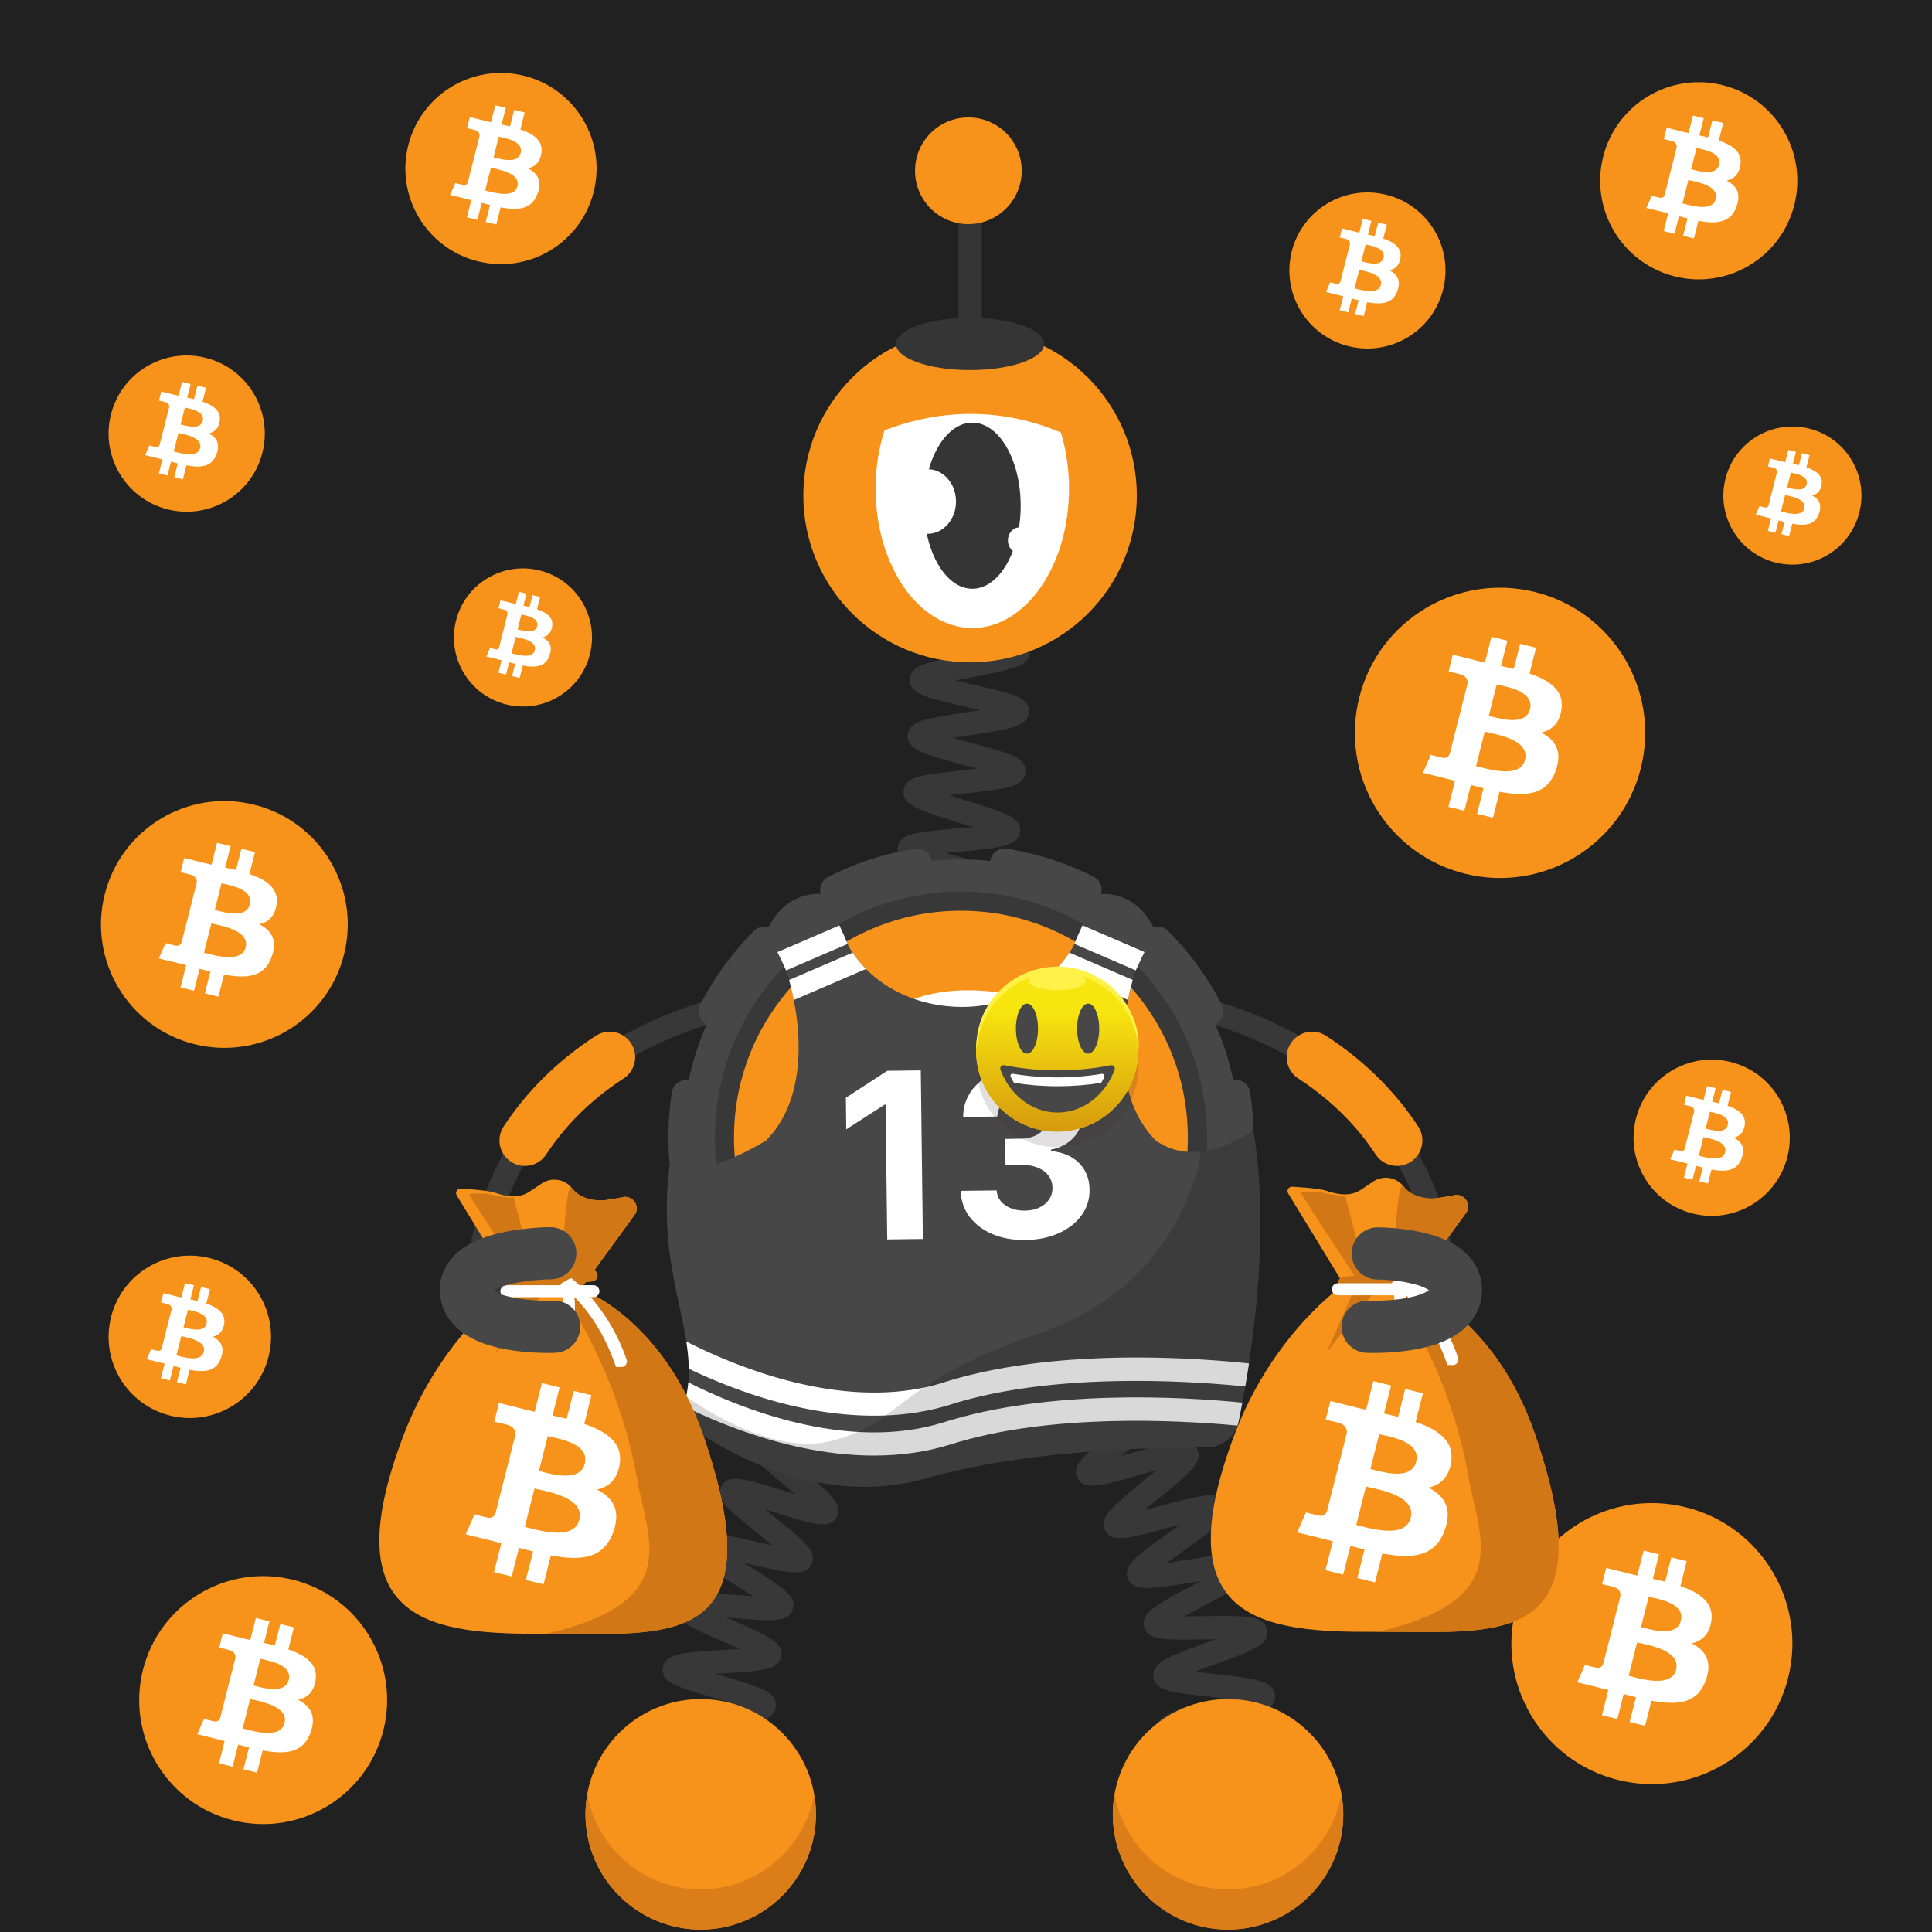
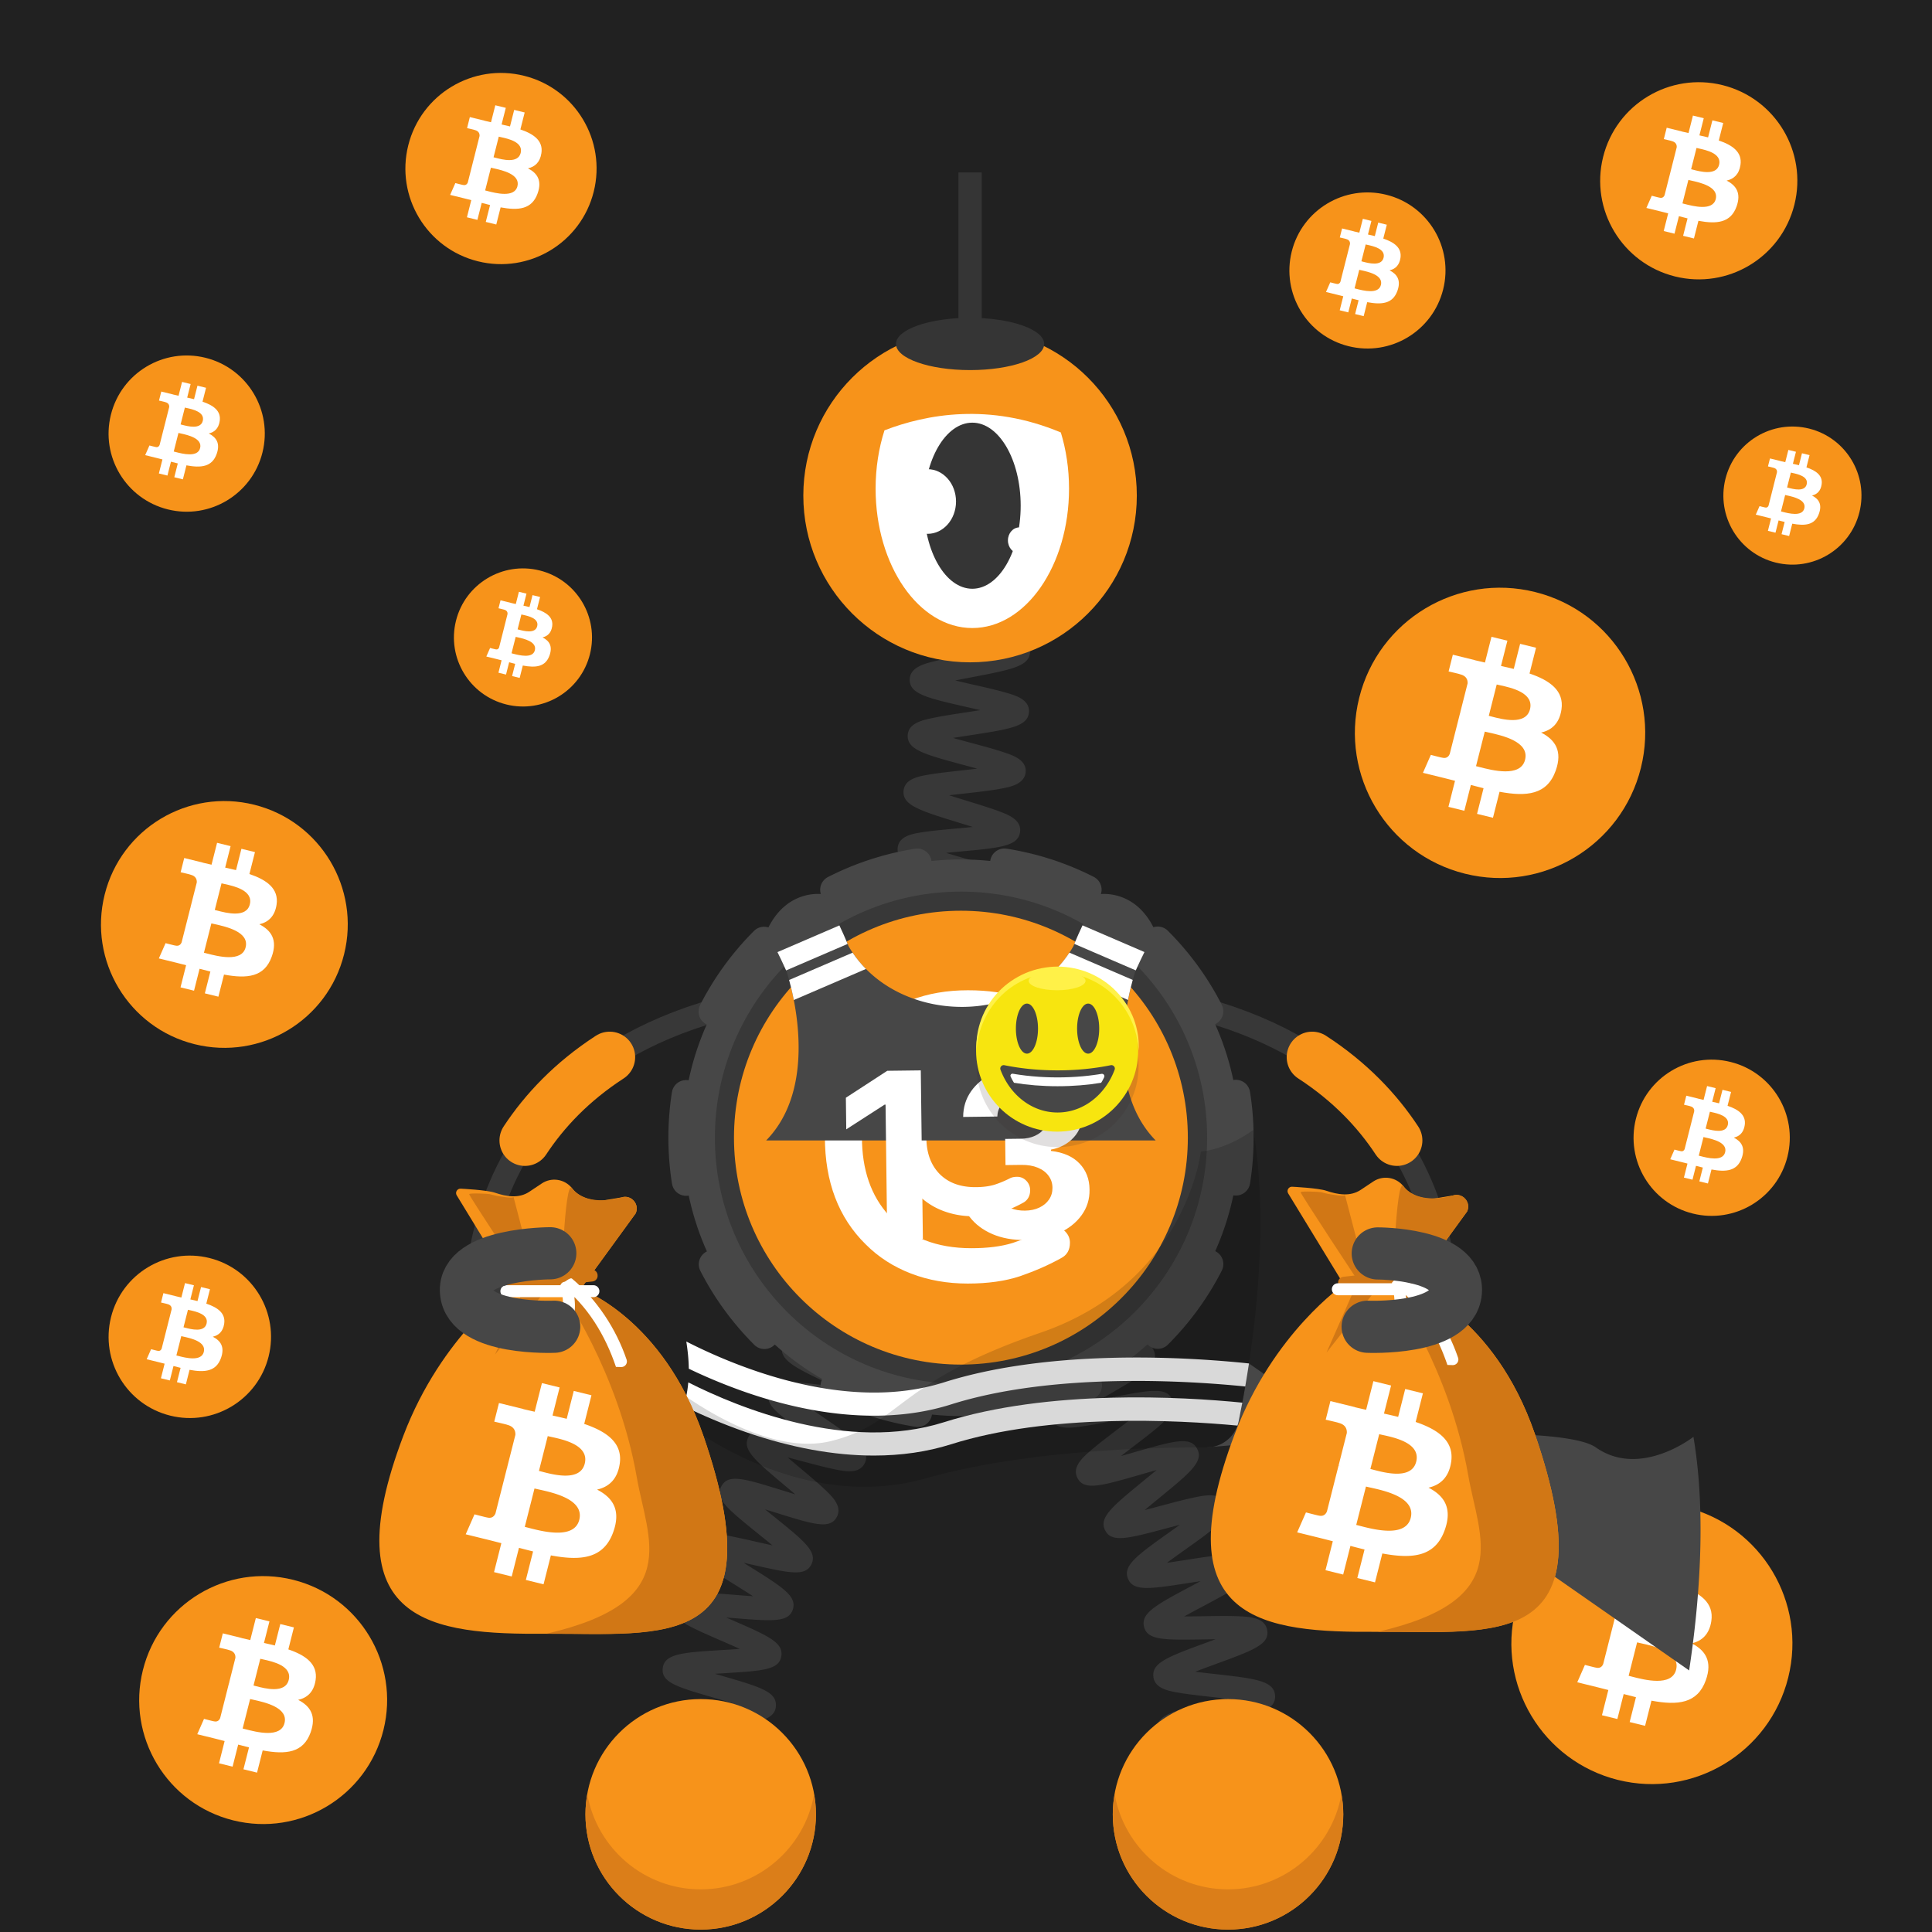
<svg xmlns="http://www.w3.org/2000/svg" width="1000" height="1000" fill="none">
  <path fill="#fff" d="M0 0h1000v1000H0z" />
  <path fill="#212121" d="M1000 0H0v1000h1000V0Z" />
  <path fill="#F7931A" d="M307.312 99.2c-6.61 26.51-33.47 42.65-59.98 36.04-26.51-6.61-42.64-33.46-36.03-59.97 6.61-26.52 33.46-42.65 59.97-36.04 26.51 6.6 42.65 33.45 36.04 59.97Z" />
  <path fill="#fff" fill-rule="evenodd" d="M280.232 79.29c.99-6.48-4.03-9.97-10.88-12.29l2.22-8.78-5.43-1.33-2.17 8.55c-1.43-.35-2.89-.68-4.35-1.01l2.18-8.61-5.43-1.33-2.23 8.78c-1.18-.27-2.34-.53-3.47-.8l.01-.03-7.49-1.84-1.44 5.71s4.03.91 3.94.97c2.2.54 2.6 1.97 2.53 3.11l-2.53 10.01c.15.04.35.09.56.18l-.18-.05-.39-.09-3.55 14.02c-.27.66-.95 1.64-2.49 1.27.05.08-3.95-.97-3.95-.97l-2.7 6.12 7.07 1.73c.79.19 1.57.39 2.34.59l1.53.39-2.25 8.88 5.42 1.33 2.23-8.79c1.48.4 2.92.76 4.33 1.11l-2.22 8.75 5.43 1.33 2.25-8.87c9.26 1.73 16.22 1.03 19.15-7.22 2.36-6.64-.12-10.47-4.99-12.97 3.56-.8 6.24-3.1 6.95-7.85Zm-12.41 17.13c-1.54 6.09-11.22 3.57-15.65 2.42-.4-.1-.75-.2-1.06-.27l2.98-11.77c.37.09.82.19 1.33.3 4.59 1.02 13.98 3.09 12.4 9.32Zm-11.47-14.78c3.69.97 11.75 3.09 13.15-2.45 1.43-5.66-6.4-7.37-10.22-8.2-.43-.09-.81-.18-1.12-.25l-2.7 10.67c.25.07.55.15.89.23Z" clip-rule="evenodd" />
  <path fill="#F7931A" d="M849.314 397.51c-10.04 40.25-50.81 64.75-91.08 54.71-40.25-10.04-64.75-50.81-54.71-91.06 10.03-40.26 50.81-64.76 91.06-54.72 40.27 10.03 64.77 50.81 54.73 91.07Z" />
  <path fill="#fff" fill-rule="evenodd" d="M808.206 367.28c1.5-9.84-6.12-15.14-16.53-18.67l3.38-13.34-8.24-2.02-3.29 12.98c-2.17-.53-4.39-1.03-6.61-1.53l3.31-13.07-8.24-2.02-3.38 13.33c-1.79-.4-3.56-.8-5.26-1.22l.01-.04-11.37-2.8-2.19 8.67s6.12 1.38 5.99 1.47c3.34.82 3.94 3 3.84 4.72l-3.85 15.19c.23.06.53.14.86.27l-.28-.07c-.19-.05-.39-.1-.59-.14l-5.39 21.28c-.41 1-1.44 2.5-3.78 1.93.08.12-5.99-1.47-5.99-1.47l-4.09 9.29 10.73 2.63c1.2.3 2.38.6 3.55.9.78.2 1.55.4 2.32.59l-3.41 13.49 8.23 2.02 3.38-13.35c2.25.6 4.43 1.16 6.57 1.68l-3.37 13.28 8.24 2.02 3.41-13.46c14.06 2.62 24.63 1.56 29.08-10.96 3.59-10.08-.18-15.9-7.58-19.69 5.4-1.19 9.46-4.68 10.54-11.89Zm-18.84 26.01c-2.34 9.25-17.04 5.43-23.77 3.68-.61-.16-1.15-.3-1.61-.41l4.53-17.87c.56.14 1.25.29 2.03.46 6.96 1.54 21.22 4.69 18.82 14.14Zm-17.42-22.43c5.61 1.47 17.84 4.69 19.97-3.72 2.18-8.6-9.71-11.19-15.52-12.46-.65-.14-1.23-.27-1.7-.38l-4.1 16.21c.39.09.84.21 1.35.35Z" clip-rule="evenodd" />
  <path fill="#F7931A" d="M746.983 149.77c-5.4 21.65-27.32 34.82-48.97 29.42-21.64-5.4-34.82-27.32-29.42-48.96 5.39-21.65 27.32-34.82 48.96-29.43 21.65 5.39 34.83 27.32 29.43 48.97Z" />
  <path fill="#fff" fill-rule="evenodd" d="M724.876 133.52c.8-5.29-3.29-8.14-8.89-10.04l1.82-7.17-4.43-1.09-1.77 6.98c-1.17-.29-2.36-.56-3.55-.82l1.78-7.03-4.43-1.09-1.82 7.17c-.96-.22-1.91-.43-2.83-.66l.01-.02-6.11-1.5-1.18 4.66s3.29.74 3.22.79c1.8.44 2.12 1.61 2.07 2.54l-2.07 8.17c.12.03.28.08.46.15l-.15-.04c-.1-.03-.21-.05-.32-.08l-2.9 11.44c-.22.54-.78 1.34-2.03 1.04.04.06-3.22-.79-3.22-.79l-2.2 5 5.77 1.42c.64.16 1.28.32 1.91.48.42.11.84.21 1.25.32l-1.83 7.25 4.43 1.09 1.82-7.18c1.21.32 2.38.62 3.53.9l-1.81 7.14 4.43 1.09 1.83-7.24c7.56 1.41 13.24.84 15.64-5.89 1.93-5.42-.1-8.55-4.07-10.59 2.88-.65 5.06-2.53 5.64-6.4Zm-10.12 13.98c-1.26 4.97-9.16 2.92-12.78 1.98-.33-.08-.62-.16-.86-.22l2.43-9.61c.3.07.67.16 1.09.25 3.74.82 11.4 2.52 10.12 7.6Zm-9.37-12.06c3.02.79 9.59 2.52 10.74-2 1.17-4.62-5.22-6.02-8.35-6.7-.35-.08-.66-.14-.91-.21l-2.21 8.71c.21.06.45.13.73.2Z" clip-rule="evenodd" />
  <path fill="#F7931A" d="M305.357 338.59c-4.77 19.15-24.17 30.8-43.32 26.03-19.14-4.77-30.8-24.17-26.02-43.32 4.77-19.15 24.17-30.81 43.32-26.03 19.14 4.78 30.79 24.17 26.02 43.32Z" />
  <path fill="#fff" fill-rule="evenodd" d="M285.799 324.22c.71-4.68-2.91-7.2-7.86-8.88l1.61-6.34-3.92-.96-1.56 6.18c-1.03-.25-2.09-.49-3.14-.73l1.58-6.22-3.92-.96-1.61 6.34c-.85-.19-1.69-.38-2.5-.58v-.02l-5.41-1.33-1.04 4.12s2.91.66 2.85.7c1.59.39 1.88 1.43 1.83 2.25l-1.83 7.23c.11.03.25.07.41.13l-.13-.03c-.09-.02-.19-.05-.28-.07l-2.56 10.12c-.19.47-.69 1.19-1.8.92.04.06-2.85-.7-2.85-.7l-1.95 4.42 5.1 1.25c.57.14 1.13.29 1.69.43.37.09.74.19 1.11.28l-1.62 6.42 3.92.96 1.61-6.35c1.07.29 2.11.55 3.13.8l-1.6 6.32 3.92.96 1.62-6.4c6.69 1.25 11.72.74 13.83-5.21 1.71-4.8-.08-7.56-3.6-9.36 2.52-.6 4.46-2.26 4.97-5.69Zm-8.96 12.37c-1.11 4.4-8.11 2.58-11.31 1.75-.29-.07-.55-.14-.76-.2l2.15-8.5c.27.07.59.14.96.22 3.32.73 10.1 2.23 8.96 6.73Zm-8.29-10.67c2.67.7 8.49 2.23 9.5-1.77 1.04-4.09-4.62-5.32-7.38-5.92-.31-.07-.58-.13-.81-.18l-1.95 7.71c.18.04.4.09.64.16Z" clip-rule="evenodd" />
  <path fill="#F7931A" d="M962.427 265.16c-4.77 19.15-24.17 30.8-43.32 26.03-19.14-4.77-30.8-24.17-26.02-43.32 4.77-19.15 24.17-30.8 43.32-26.03 19.14 4.77 30.8 24.17 26.02 43.32Z" />
  <path fill="#fff" fill-rule="evenodd" d="M942.869 250.79c.71-4.68-2.91-7.2-7.86-8.88l1.61-6.34-3.92-.96-1.56 6.18c-1.03-.25-2.09-.49-3.14-.73l1.58-6.22-3.92-.96-1.61 6.34c-.85-.19-1.69-.38-2.5-.58v-.02l-5.41-1.33-1.04 4.12s2.91.66 2.85.7c1.59.39 1.88 1.43 1.83 2.25l-1.83 7.23c.11.03.25.07.41.13l-.13-.03c-.09-.02-.19-.05-.28-.07l-2.56 10.12c-.19.48-.69 1.19-1.8.92.04.06-2.85-.7-2.85-.7l-1.95 4.42 5.1 1.25c.57.14 1.13.29 1.69.43.37.1.74.19 1.11.28l-1.62 6.42 3.92.96 1.61-6.35c1.07.29 2.11.55 3.13.8l-1.6 6.32 3.92.96 1.62-6.4c6.69 1.25 11.72.74 13.83-5.21 1.71-4.8-.08-7.56-3.6-9.36 2.53-.61 4.46-2.27 4.97-5.69Zm-8.96 12.37c-1.11 4.4-8.11 2.58-11.31 1.75-.29-.07-.55-.14-.76-.2l2.15-8.5c.27.07.59.14.96.22 3.32.73 10.1 2.23 8.96 6.73Zm-8.28-10.68c2.67.7 8.49 2.23 9.5-1.77 1.04-4.09-4.62-5.32-7.38-5.92-.31-.07-.58-.13-.81-.18l-1.95 7.71c.18.04.39.1.64.16Z" clip-rule="evenodd" />
  <path fill="#F7931A" d="M928.781 105.92c-6.82 27.34-34.51 43.98-61.86 37.16-27.33-6.82-43.97-34.51-37.15-61.84 6.81-27.34 34.51-43.98 61.84-37.17 27.35 6.82 43.99 34.51 37.17 61.85Z" />
  <path fill="#fff" fill-rule="evenodd" d="M900.862 85.4c1.02-6.69-4.15-10.28-11.22-12.68l2.29-9.06-5.6-1.37-2.23 8.82c-1.47-.36-2.98-.7-4.49-1.04l2.25-8.88-5.6-1.37-2.29 9.05c-1.22-.27-2.41-.54-3.58-.83l.01-.03-7.72-1.9-1.49 5.89s4.15.94 4.07 1c2.27.56 2.68 2.03 2.61 3.21l-2.61 10.32c.16.04.36.1.58.18l-.19-.05c-.13-.03-.26-.07-.4-.1l-3.66 14.45c-.28.68-.98 1.7-2.57 1.31.06.08-4.07-1-4.07-1l-2.78 6.31 7.29 1.79c.81.2 1.62.41 2.41.61.53.14 1.06.27 1.58.4l-2.32 9.16 5.59 1.37 2.29-9.06c1.53.41 3.01.79 4.46 1.14l-2.29 9.02 5.6 1.37 2.32-9.14c9.55 1.78 16.73 1.06 19.75-7.44 2.44-6.85-.12-10.8-5.14-13.37 3.66-.82 6.41-3.19 7.15-8.08Zm-12.8 17.66c-1.59 6.28-11.57 3.68-16.14 2.5-.41-.11-.78-.2-1.09-.28l3.07-12.14c.38.09.85.2 1.38.31 4.73 1.05 14.41 3.19 12.78 9.61Zm-11.83-15.24c3.81 1 12.12 3.18 13.57-2.52 1.48-5.84-6.6-7.6-10.54-8.46-.44-.1-.84-.18-1.15-.26l-2.79 11.01c.25.06.56.14.91.23Z" clip-rule="evenodd" />
  <path fill="#F7931A" d="M178.093 493.95c-8.53 34.22-43.19 55.04-77.42 46.51-34.21-8.53-55.04-43.19-46.5-77.41 8.53-34.22 43.19-55.05 77.41-46.52 34.22 8.53 55.05 43.2 46.51 77.42Z" />
  <path fill="#fff" fill-rule="evenodd" d="M143.149 468.26c1.27-8.37-5.2-12.87-14.05-15.87l2.87-11.34-7.01-1.72-2.79 11.04c-1.84-.45-3.73-.88-5.62-1.3l2.81-11.11-7-1.72-2.87 11.33c-1.52-.34-3.02-.68-4.48-1.04l.01-.04-9.66-2.38-1.86 7.37s5.2 1.17 5.09 1.25c2.84.7 3.35 2.55 3.27 4.01l-3.27 12.91c.2.05.45.12.73.23l-.24-.06c-.16-.04-.33-.08-.5-.12l-4.58 18.09c-.35.85-1.23 2.12-3.21 1.64.07.1-5.09-1.25-5.09-1.25l-3.48 7.9 9.12 2.24c1.02.25 2.02.51 3.02.77.66.17 1.32.34 1.97.5l-2.9 11.47 7 1.72 2.87-11.34c1.91.51 3.77.98 5.59 1.43l-2.86 11.29 7.01 1.72 2.9-11.44c11.95 2.23 20.94 1.33 24.72-9.31 3.05-8.57-.15-13.51-6.44-16.73 4.56-1.05 8.01-4.02 8.93-10.14Zm-16.02 22.1c-1.99 7.86-14.48 4.61-20.2 3.12-.51-.13-.97-.25-1.37-.35l3.85-15.19c.48.12 1.06.25 1.72.39 5.92 1.32 18.04 4 16 12.03Zm-14.81-19.07c4.77 1.25 15.17 3.99 16.98-3.16 1.85-7.31-8.26-9.51-13.19-10.59-.56-.12-1.05-.23-1.45-.33l-3.49 13.78c.33.09.72.19 1.15.3Z" clip-rule="evenodd" />
  <path fill="#F7931A" d="M139.033 702.11c-5.62 22.52-28.43 36.23-50.96 30.61-22.52-5.61-36.23-28.43-30.61-50.95 5.61-22.52 28.43-36.23 50.95-30.62 22.53 5.62 36.23 28.43 30.62 50.96Z" />
  <path fill="#fff" fill-rule="evenodd" d="M116.034 685.2c.84-5.51-3.42-8.47-9.25-10.44l1.89-7.46-4.61-1.13-1.84 7.26c-1.21-.3-2.46-.58-3.7-.86l1.85-7.31-4.61-1.13-1.89 7.46c-1-.23-1.99-.45-2.95-.68l.01-.02-6.36-1.56-1.23 4.85s3.42.77 3.35.82c1.87.46 2.21 1.68 2.15 2.64l-2.15 8.5c.13.03.3.08.48.15l-.16-.04c-.11-.03-.22-.05-.33-.08l-3.02 11.91c-.23.56-.81 1.4-2.11 1.08.05.07-3.35-.82-3.35-.82l-2.29 5.2 6 1.47c.67.17 1.33.34 1.99.5.44.11.87.22 1.3.33l-1.91 7.55 4.61 1.13 1.89-7.47c1.26.34 2.48.65 3.68.94l-1.88 7.43 4.61 1.13 1.91-7.53c7.87 1.47 13.78.87 16.27-6.13 2.01-5.64-.1-8.89-4.24-11.01 3.01-.7 5.28-2.65 5.89-6.68Zm-10.54 14.55c-1.31 5.17-9.53 3.04-13.3 2.06-.34-.09-.64-.17-.9-.23l2.53-10c.31.08.7.16 1.13.26 3.9.86 11.88 2.62 10.54 7.91Zm-9.75-12.55c3.14.82 9.98 2.62 11.17-2.08 1.22-4.81-5.43-6.26-8.68-6.97-.37-.08-.69-.15-.95-.21l-2.3 9.07c.22.04.47.11.76.19Z" clip-rule="evenodd" />
  <path fill="#F7931A" d="M198.463 895.48c-8.57 34.38-43.39 55.3-77.78 46.73-34.37-8.57-55.3-43.39-46.72-77.77 8.57-34.38 43.39-55.31 77.77-46.73 34.38 8.57 55.3 43.39 46.73 77.77Z" />
  <path fill="#fff" fill-rule="evenodd" d="M163.352 869.67c1.28-8.41-5.22-12.93-14.11-15.94l2.88-11.39-7.04-1.73-2.81 11.09c-1.85-.45-3.75-.88-5.64-1.31l2.83-11.16-7.04-1.73-2.89 11.39c-1.53-.34-3.04-.68-4.5-1.04l.01-.04-9.71-2.39-1.87 7.4s5.22 1.18 5.11 1.25c2.85.7 3.37 2.56 3.28 4.03l-3.28 12.97c.2.05.45.12.73.23l-.24-.06c-.16-.04-.33-.08-.51-.12l-4.6 18.18c-.35.85-1.23 2.13-3.23 1.65.07.1-5.12-1.26-5.12-1.26l-3.5 7.94 9.16 2.25c1.02.25 2.03.51 3.03.77.67.17 1.33.34 1.98.51l-2.91 11.52 7.03 1.73 2.89-11.4c1.92.51 3.79.99 5.61 1.43l-2.88 11.34 7.04 1.73 2.91-11.5c12.01 2.24 21.03 1.33 24.83-9.36 3.06-8.61-.15-13.57-6.47-16.81 4.64-1.03 8.1-4.01 9.03-10.17Zm-16.09 22.21c-2 7.9-14.55 4.63-20.3 3.14-.52-.13-.98-.25-1.37-.35l3.87-15.26c.48.12 1.07.25 1.73.39 5.94 1.32 18.12 4.01 16.07 12.08Zm-14.88-19.16c4.79 1.26 15.24 4 17.06-3.17 1.86-7.34-8.3-9.56-13.26-10.64-.56-.12-1.05-.23-1.45-.33l-3.51 13.84c.34.08.72.19 1.16.3Z" clip-rule="evenodd" />
  <path fill="#F7931A" d="M135.851 234.21c-5.4 21.66-27.35 34.85-49.01 29.45-21.66-5.4-34.85-27.34-29.44-49.01 5.4-21.67 27.34-34.85 49.01-29.45 21.65 5.4 34.84 27.35 29.44 49.01Z" />
  <path fill="#fff" fill-rule="evenodd" d="M113.718 217.95c.81-5.3-3.29-8.15-8.89-10.05l1.82-7.18-4.44-1.09-1.77 6.99c-1.17-.29-2.36-.56-3.55-.82l1.78-7.03-4.43-1.09-1.82 7.17c-.97-.22-1.91-.43-2.83-.66l.01-.02-6.12-1.5-1.18 4.67s3.29.74 3.22.79c1.8.44 2.12 1.61 2.07 2.54l-2.07 8.18c.12.03.28.08.46.15l-.15-.04c-.1-.03-.21-.05-.32-.08l-2.9 11.45c-.22.54-.78 1.34-2.03 1.04.04.06-3.23-.79-3.23-.79l-2.2 5 5.77 1.42c.64.16 1.28.32 1.91.48.42.11.84.21 1.25.32l-1.84 7.26 4.43 1.09 1.82-7.18c1.21.32 2.39.62 3.54.9l-1.81 7.15 4.44 1.09 1.84-7.25c7.57 1.41 13.26.84 15.65-5.9 1.93-5.42-.1-8.55-4.08-10.59 2.88-.66 5.07-2.54 5.65-6.42Zm-10.14 14c-1.26 4.98-9.17 2.92-12.79 1.98-.33-.08-.62-.16-.86-.22l2.44-9.62c.3.07.67.16 1.09.25 3.74.82 11.41 2.52 10.12 7.61Zm-9.38-12.08c3.02.79 9.6 2.52 10.75-2 1.17-4.63-5.23-6.02-8.35-6.7-.35-.08-.66-.14-.91-.21l-2.21 8.72c.21.06.45.12.72.19Z" clip-rule="evenodd" />
  <path fill="#F7931A" d="M925.187 598.68c-5.4 21.66-27.35 34.85-49.01 29.45-21.66-5.4-34.85-27.34-29.44-49.01 5.4-21.67 27.34-34.85 49.01-29.45 21.66 5.4 34.84 27.34 29.44 49.01Z" />
  <path fill="#fff" fill-rule="evenodd" d="M903.068 582.41c.81-5.3-3.29-8.15-8.89-10.05l1.82-7.18-4.44-1.09-1.77 6.99c-1.17-.29-2.36-.56-3.55-.82l1.78-7.03-4.43-1.09-1.82 7.17c-.97-.22-1.91-.43-2.83-.66l.01-.02-6.12-1.5-1.18 4.67s3.29.74 3.22.79c1.8.44 2.12 1.61 2.07 2.54l-2.07 8.18c.12.03.28.08.46.15l-.15-.04c-.1-.03-.21-.05-.32-.08l-2.9 11.45c-.22.54-.78 1.34-2.03 1.04.04.06-3.22-.79-3.22-.79l-2.2 5 5.77 1.42c.64.16 1.28.32 1.91.48.42.11.84.21 1.25.32l-1.84 7.26 4.43 1.09 1.82-7.18c1.21.32 2.39.62 3.54.9l-1.81 7.15 4.44 1.09 1.84-7.25c7.57 1.41 13.26.84 15.65-5.9 1.93-5.42-.1-8.55-4.08-10.6 2.87-.65 5.05-2.53 5.64-6.41Zm-10.14 14c-1.26 4.98-9.17 2.92-12.79 1.98-.33-.08-.62-.16-.86-.22l2.44-9.62c.3.07.67.16 1.09.25 3.73.83 11.41 2.52 10.12 7.61Zm-9.38-12.07c3.02.79 9.6 2.52 10.75-2 1.17-4.63-5.23-6.02-8.35-6.7-.35-.08-.66-.14-.91-.21l-2.21 8.72c.2.05.45.11.72.19Z" clip-rule="evenodd" />
  <path fill="#F7931A" d="M925.582 868.31c-9.72 38.97-49.19 62.68-88.17 52.97-38.96-9.72-62.68-49.19-52.96-88.15 9.71-38.97 49.18-62.69 88.15-52.98 38.98 9.71 62.7 49.19 52.98 88.16Z" />
  <path fill="#fff" fill-rule="evenodd" d="M885.781 839.05c1.45-9.53-5.92-14.65-16-18.07l3.27-12.91-7.98-1.96-3.18 12.57c-2.1-.51-4.25-1-6.39-1.48l3.21-12.65-7.98-1.96-3.27 12.91c-1.74-.39-3.44-.77-5.1-1.18l.01-.04-11.01-2.71-2.12 8.39s5.92 1.34 5.8 1.42c3.23.79 3.82 2.9 3.72 4.57l-3.72 14.71c.22.06.51.14.83.26l-.27-.07c-.19-.05-.38-.09-.57-.14l-5.22 20.6c-.4.97-1.4 2.42-3.66 1.87.08.11-5.8-1.43-5.8-1.43l-3.96 9 10.39 2.55c1.16.29 2.31.58 3.44.87.76.19 1.5.39 2.25.57l-3.3 13.06 7.97 1.96 3.27-12.92c2.18.58 4.29 1.12 6.36 1.63l-3.26 12.86 7.98 1.96 3.3-13.03c13.61 2.54 23.84 1.51 28.15-10.61 3.47-9.76-.17-15.39-7.33-19.06 5.2-1.18 9.12-4.56 10.17-11.54Zm-18.23 25.18c-2.26 8.95-16.5 5.25-23.01 3.56-.59-.15-1.11-.29-1.56-.4l4.38-17.3c.54.13 1.21.28 1.96.45 6.74 1.49 20.54 4.54 18.23 13.69Zm-16.87-21.72c5.43 1.43 17.27 4.54 19.34-3.6 2.11-8.32-9.4-10.83-15.03-12.06-.63-.14-1.19-.26-1.65-.37l-3.97 15.69c.37.1.82.21 1.31.34Z" clip-rule="evenodd" />
  <path stroke="#383838" stroke-miterlimit="10" stroke-width="12.035" d="M748.003 686.94s18.5-157.93-183.3-174.45" />
  <path stroke="#F7931A" stroke-linecap="round" stroke-miterlimit="10" stroke-width="26.366" d="M723.042 590.29c-10.13-15.37-24.28-30.4-43.87-43.12" />
  <path fill="#383838" fill-rule="evenodd" d="M740.62 669.96c.62-7.45-4.94-14.109-12.36-14.799l-20.6-1.441c-7.45-.63-14.11 4.94-14.8 12.36-.62 7.45 4.94 14.111 12.36 14.801l20.6 1.439c7.51.65 14.18-4.91 14.8-12.36Z" clip-rule="evenodd" />
  <path stroke="#383838" stroke-miterlimit="10" stroke-width="12.035" d="M246.741 686.94s-18.5-157.93 183.3-174.45" />
  <path stroke="#F7931A" stroke-linecap="round" stroke-miterlimit="10" stroke-width="26.366" d="M271.703 590.29c10.13-15.37 24.28-30.4 43.87-43.12" />
  <path fill="#383838" fill-rule="evenodd" d="M254.118 669.96c-.62-7.45 4.939-14.109 12.359-14.799l20.6-1.441c7.45-.63 14.11 4.94 14.8 12.36.62 7.45-4.94 14.111-12.36 14.801l-20.6 1.439c-7.51.65-14.169-4.91-14.799-12.36Z" clip-rule="evenodd" />
  <path fill="#383838" d="M607.97 927.359c.42-.25 1.66-1.399 1.82-3.439l-12-.941c.58-7.43 9.511-8.769 31.081-11.989 1.83-.27 3.88-.581 5.98-.911-2.55-.58-5.08-1.119-7.301-1.6-20.309-4.39-28.72-6.209-28.82-13.38-.1-7.51 8.7-9.63 29.95-14.75 1.57-.38 3.31-.8 5.09-1.24-2.4-.289-4.75-.55-6.83-.79-6.4-.72-12.44-1.39-17.21-2.23-4.8-.84-12.06-2.119-12.74-8.159-.86-7.35 7.6-10.44 28.03-17.92 1.3-.48 2.73-1.001 4.2-1.541-2.04.02-4.03.051-5.81.081-20.83.34-29.45.479-31.23-6.451-1.82-7.17 6.1-11.379 25.22-21.549 1.25-.67 2.62-1.39 4.03-2.15-1.98.3-3.9.6-5.64.87-20.62 3.21-29.16 4.539-31.91-2.051-2.82-6.9 4.47-12.079 22.08-24.599 1.46-1.04 3.1-2.201 4.76-3.401-2.22.58-4.39 1.161-6.32 1.671-20.49 5.48-28.959 7.75-32.339 1.29-3.46-6.63 3.43-12.27 20.06-25.9 1.97-1.61 4.259-3.49 6.509-5.38-2.86.79-5.75 1.62-8.23 2.34-20.74 5.98-29.32 8.459-32.73 1.729-2.91-5.66 2.861-10.69 6.691-14.01 3.77-3.29 8.98-7.249 14.01-11.089 2.52-1.92 5.549-4.24 8.379-6.47-3.42.61-6.99 1.31-9.98 1.9-6.31 1.24-12.829 2.519-17.899 3.169-5.11.66-12.831 1.651-15.141-4.409-2.29-6 4.04-10.23 8.24-13.04 4.09-2.73 9.691-5.98 15.101-9.11 3.03-1.76 6.729-3.901 10.099-5.951-3.58.09-7.38.26-10.53.4-21.43.95-31.209 1.38-32.819-6.25-1.34-6.25 5.549-9.43 10.099-11.53 4.43-2.04 10.15-4.249 16.21-6.589 3.26-1.26 7.24-2.801 10.89-4.301-3.41-.42-7.02-.809-10.02-1.129-21.44-2.29-31.22-3.341-31.72-11.121-.42-7.45 8.04-9.44 28.46-14.25 7.98-1.88 20.05-4.719 22.41-6.379-.39.28-1.51 1.509-1.51 3.519h12.04c0 7.47-8.83 9.551-30.18 14.581-1.34.32-2.81.66-4.32 1.02 2.14.24 4.23.459 6.1.669 6.39.68 12.43 1.331 17.2 2.141 4.79.81 12.02 2.05 12.78 8.04.95 7.33-7.46 10.579-27.8 18.429-1.08.42-2.25.871-3.45 1.341 1.79-.07 3.521-.151 5.091-.221 20.82-.92 29.439-1.299 31.419 5.601 2.09 7.02-5.669 11.519-24.409 22.389-1.15.67-2.401 1.39-3.701 2.15 1.77-.34 3.49-.679 5.04-.979 20.68-4.06 29.24-5.74 32.27.81 3.04 6.76-4.01 12.149-21.06 25.149-1.67 1.27-3.56 2.721-5.47 4.201 2.41-.67 4.791-1.361 6.871-1.961 20.58-5.93 29.099-8.39 32.569-1.83 3.5 6.59-3.35 12.2-19.89 25.75-2.18 1.78-4.75 3.89-7.22 5.98 3.04-.77 6.14-1.599 8.77-2.299 6.2-1.66 12.6-3.37 17.6-4.37 5.03-1 12.63-2.521 15.37 3.299 2.77 5.71-3.15 10.521-7.07 13.711-3.84 3.12-9.13 6.879-14.25 10.519-2.68 1.91-5.93 4.221-8.93 6.441 3.4-.47 6.97-1.03 9.94-1.49 6.41-1 13.03-2.03 18.18-2.48 5.18-.46 13.01-1.15 15.06 5.07 2.02 6.05-4.45 10.03-8.73 12.67-4.18 2.58-9.889 5.609-15.399 8.549-3.03 1.61-6.711 3.571-10.091 5.451 3.48-.01 7.18-.06 10.25-.11 6.5-.11 13.23-.211 18.41.049 5.21.26 13.08.66 14.26 7.1 1.35 7.37-6.87 10.38-26.73 17.65-3.15 1.15-6.96 2.551-10.51 3.931 3.29.42 6.74.81 9.62 1.13 21.43 2.4 31.21 3.5 31.71 11.25.41 7.47-8.05 9.499-28.49 14.429-3.18.77-7.019 1.69-10.619 2.63 3.16.73 6.44 1.441 9.21 2.041 21.02 4.54 30.619 6.61 30.319 14.37-.2 7.39-8.86 8.68-29.76 11.8-8.04 1.17-20.2 2.989-22.67 4.429ZM505.141 627.51c-2.51-5.93 3.73-10.7 7.86-13.86 4.15-3.17 9.77-6.92 15.21-10.54 1.95-1.3 4.2-2.8 6.44-4.32-3.15.54-6.36 1.14-9.09 1.65-6.12 1.14-12.44 2.32-17.29 2.91-4.93.61-12.39 1.52-14.67-4.28-2.78-7.14 4.98-12.06 23.72-23.93 2.02-1.28 4.36-2.76 6.67-4.26-3.32.47-6.72.99-9.6 1.44-6.4.99-12.45 1.93-17.29 2.38-4.94.46-12.42 1.15-14.48-4.76-2.16-6.07 4.43-10.49 8.79-13.41 4.39-2.94 10.29-6.36 15.99-9.66 2.14-1.24 4.65-2.69 7.1-4.15-3.54.3-7.2.67-10.29.98-6.41.65-12.47 1.26-17.29 1.45-4.95.2-12.43.49-14.14-5.55-2.18-7.52 6.85-11.89 26.63-21.47 2.39-1.16 5.21-2.52 7.95-3.89-3.87-.08-7.99-.08-11.39-.09-6.43-.01-12.5-.01-17.29-.31-4.96-.31-12.44-.77-13.45-7.02-1.31-7.77 8.17-10.87 28.95-17.67 2.78-.91 6.11-2 9.27-3.09-3.74-.69-7.75-1.34-11.06-1.89-6.23-1.02-12.66-2.08-17.5-3.19-4.97-1.14-12.48-2.87-12.39-9.35 0-6.39 7.54-8.07 12.52-9.17 4.88-1.08 11.35-2.1 17.62-3.07 2.96-.46 6.48-1.01 9.85-1.59-2.98-.92-6.04-1.82-8.64-2.58-6.26-1.84-12.73-3.74-17.62-5.52-4.89-1.79-12.27-4.49-11.59-10.91.62-6.16 8-7.29 12.89-8.05 4.8-.74 10.88-1.29 17.32-1.88 2.61-.24 5.64-.52 8.65-.83-2.21-.69-4.39-1.36-6.31-1.95-21.35-6.55-30.18-9.26-29.5-16.85.62-6.13 7.87-7.38 12.66-8.22 4.73-.82 10.74-1.49 17.1-2.2 2.53-.28 5.45-.61 8.36-.96a790.9 790.9 0 0 0-6.03-1.63c-21.45-5.76-30.33-8.15-29.94-15.73.35-6.16 7.61-7.72 12.41-8.76 4.74-1.02 10.77-1.94 17.16-2.92 2.42-.37 5.2-.79 7.99-1.25-2.14-.5-4.25-.98-6.12-1.4-21.59-4.9-30.52-6.93-30.42-14.48.17-6.2 7.37-8.04 12.13-9.26 4.73-1.21 11.03-2.41 17.12-3.58 8.07-1.54 20.26-3.87 22.69-5.42-.44.28-1.69 1.56-1.69 3.71h12.04c0 7.65-9.01 9.37-30.78 13.53-2.4.46-5.18.99-7.94 1.55 3.28.79 6.66 1.56 9.52 2.21 6.31 1.43 12.27 2.79 16.93 4.15 4.74 1.39 11.91 3.48 11.73 9.68-.3 7.71-9.4 9.1-31.38 12.46-2.4.37-5.19.79-7.95 1.24 3.31.94 6.74 1.86 9.63 2.64 6.23 1.67 12.11 3.25 16.69 4.79 4.67 1.57 11.74 3.94 11.29 10.14-.5 6.5-8.33 7.9-13.5 8.82-5.23.94-12.03 1.7-18.61 2.43-2.27.25-4.88.54-7.5.86 3.24 1.05 6.59 2.08 9.43 2.95 6.13 1.88 11.92 3.66 16.41 5.34 4.59 1.72 11.52 4.32 10.89 10.45-.79 7.62-9.95 8.45-32.08 10.48-1.91.17-4.06.37-6.26.59 2.63.8 5.26 1.57 7.55 2.24 5.97 1.75 12.13 3.56 16.74 5.23 4.64 1.68 11.64 4.21 11.21 10.32-.49 7.34-9.33 8.72-30.69 12.06-1.02.16-2.12.33-3.25.51 1.08.18 2.11.35 3.09.51 21.31 3.5 30.13 4.94 30.71 12.21.5 7.04-7.02 9.5-27.13 16.08-1.44.47-3.02.99-4.65 1.53h2.72c22.22.03 31.41.04 33.14 7.32 1.65 6.89-5.46 10.33-24.46 19.53-2.04.99-4.35 2.11-6.69 3.26 1.77-.17 3.49-.34 5.04-.5 22.11-2.23 31.26-3.16 33.59 4.04 1.93 5.78-4.25 9.88-8.33 12.58-4.02 2.66-9.27 5.71-14.84 8.93-2.12 1.23-4.55 2.64-6.98 4.07 2.14-.32 4.23-.64 6.09-.93 21.91-3.39 30.97-4.8 33.63 2.29 2.18 5.75-3.86 10.12-7.85 13.01-3.94 2.85-9.1 6.12-14.57 9.58-2.15 1.36-4.63 2.93-7.09 4.53 2.35-.42 4.66-.85 6.69-1.23 21.68-4.04 30.65-5.71 33.51 1.29 2.35 5.74-3.61 10.27-7.56 13.26-3.89 2.96-9.24 6.52-14.42 9.96-6.82 4.54-17.13 11.41-18.77 13.77.3-.43.95-2.1.11-4.08l-11.07 4.7ZM352.929 930.65c.54-.39 1.61-1.85 1.47-3.86l-12.01.81c-.43-6.35 6.8-8.76 11.59-10.36 4.74-1.58 11-3.22 17.04-4.81 2.33-.61 5.06-1.33 7.74-2.06-3.18-.65-6.47-1.27-9.25-1.79-19.96-3.76-28.22-5.31-28.22-12.6 0-7.67 9.36-9.3 29.86-12.89 2.46-.43 5.34-.94 8.17-1.46-3.21-.99-6.56-1.96-9.38-2.77-19.56-5.67-27.66-8.01-26.92-15.31.83-7.66 10.3-8.24 31.05-9.51 2.65-.16 5.78-.35 8.82-.58a581.97 581.97 0 0 0-9.45-4.17c-5.73-2.49-11.14-4.84-15.32-6.97-4.09-2.09-10.93-5.59-9.37-11.74 1.84-7.47 11.32-6.71 32.09-5.04 2.69.22 5.88.47 8.97.68-2.97-1.93-6.14-3.91-8.77-5.55-5.09-3.17-10.35-6.45-14.18-9.2-3.75-2.68-10.03-7.18-7.55-13.04 2.86-7.05 12.09-4.96 32.31-.37 2.47.56 5.38 1.22 8.23 1.83-2.47-2.05-5.04-4.12-7.22-5.87-4.71-3.8-9.59-7.72-13.11-10.95-3.63-3.33-9.11-8.35-6.07-13.89 3.58-6.45 11.79-3.89 31.62 2.28 2 .62 4.27 1.33 6.58 2.03-1.81-1.55-3.62-3.06-5.2-4.39-15.89-13.35-22.47-18.88-19.03-25.35 3.33-6.35 11.52-4.17 31.33 1.08 1.26.33 2.62.7 4.04 1.07-1.01-.69-1.98-1.36-2.89-1.98-17.21-11.81-24.33-16.69-21.78-23.47 2.43-6.59 10.68-5.59 30.62-3.17 1.07.13 2.23.27 3.42.41-.62-.29-1.22-.58-1.8-.85-18.51-8.73-26.95-12.71-25.5-19.89 1.42-6.88 9.69-7.22 29.68-8.03 1.34-.05 2.8-.11 4.3-.18-.89-.27-1.75-.53-2.57-.77-20.26-6.08-28.65-8.59-28.26-15.92.41-7.08 8.59-8.51 28.37-11.97 7.69-1.35 19.3-3.38 21.68-4.82-.58.35-1.77 1.74-1.77 3.78h12.04c0 7.67-9.36 9.3-29.87 12.89-2.54.45-5.55.97-8.47 1.52 3.32 1.06 6.82 2.11 9.74 2.98 5.96 1.79 11.6 3.48 15.98 5.1 4.3 1.59 11.49 4.25 10.66 10.53-.92 7.63-10.45 8.02-31.35 8.87-2.73.11-5.99.25-9.12.42 3.24 1.6 6.71 3.24 9.59 4.6 5.4 2.55 10.99 5.18 15.1 7.45 4.02 2.22 10.74 5.93 9.01 12.02-2.18 7.46-11.62 6.31-32.31 3.8-2.68-.33-5.86-.71-8.94-1.04 2.83 2.01 5.85 4.08 8.36 5.81 4.97 3.41 10.12 6.94 13.86 9.88 3.86 3.03 9.7 7.61 7.09 13.35-2.74 5.84-10.15 4.38-15.06 3.41-4.81-.95-10.98-2.58-16.94-4.17-2.39-.63-5.19-1.38-7.96-2.08 2.23 1.92 4.53 3.86 6.49 5.5 4.67 3.92 9.5 7.98 13 11.33 3.56 3.41 8.95 8.56 5.9 14.05-3.57 6.42-11.77 3.87-31.6-2.31-1.69-.53-3.57-1.11-5.51-1.7 1.47 1.2 2.91 2.36 4.2 3.4 16.26 13.09 22.99 18.51 19.8 25.08-3.15 6.39-11.31 4.54-31.02.08-1.27-.29-2.65-.6-4.09-.92l2.53 1.58c17.82 11.12 25.2 15.72 22.96 22.64-2.24 6.71-10.51 6.05-30.48 4.44-1.25-.1-2.61-.21-4.01-.32.82.36 1.62.7 2.37 1.03 19.39 8.42 27.41 11.9 26.14 19.13-1.23 6.94-9.52 7.45-29.57 8.67-1.48.09-3.1.19-4.78.3 1.14.33 2.24.65 3.26.95 20.3 5.88 28.71 8.31 28.32 15.68-.41 7.08-8.6 8.51-28.38 11.97-1.75.31-3.71.65-5.72 1.01 1.48.28 2.92.55 4.23.8 20.82 3.92 29.44 5.54 29.73 12.93.31 7.13-7.8 9.26-27.39 14.39-7.53 1.96-18.91 4.94-21.15 6.56Z" />
  <path fill="#474747" d="M497.417 732.95c79.56 0 144.05-64.49 144.05-144.05 0-79.56-64.49-144.05-144.05-144.05-79.56 0-144.05 64.49-144.05 144.05 0 79.55 64.49 144.05 144.05 144.05Z" />
  <path fill="#383838" d="M497.421 716.28c70.36 0 127.39-57.03 127.39-127.39 0-70.35-57.03-127.39-127.39-127.39-70.35 0-127.39 57.03-127.39 127.39s57.03 127.39 127.39 127.39Z" />
  <path stroke="#474747" stroke-dasharray="45.27 45.27" stroke-linecap="round" stroke-miterlimit="10" stroke-width="14.819" d="M599.274 690.74c56.26-56.25 56.26-147.46 0-203.72-56.25-56.25-147.46-56.25-203.72 0-56.26 56.26-56.26 147.46 0 203.72 56.25 56.25 147.46 56.25 203.72 0Z" />
  <path fill="#F7931A" d="M497.366 706.31c64.87 0 117.46-52.59 117.46-117.46 0-64.87-52.59-117.46-117.46-117.46-64.87 0-117.46 52.59-117.46 117.46 0 64.87 52.59 117.46 117.46 117.46Z" />
  <path fill="#fff" fill-rule="evenodd" d="M541.491 636c1.16-.54 2.72-.82 4.76-.82 2.04 0 3.81.82 5.31 2.45 1.5 1.63 2.24 3.469 2.24 5.579 0 3.81-1.56 6.46-4.63 8.031-6.6 3.67-13.74 6.73-21.22 9.32-7.55 2.52-16.6 3.81-27.07 3.81-10.47 0-20.27-1.701-29.31-5.171s-16.87-8.5-23.46-15.1c-14.08-13.81-21.15-32.37-21.15-55.64 0-23.26 7.07-41.76 21.15-55.63 13.67-13.54 31.29-20.269 52.85-20.269 10.41 0 19.38 1.29 26.93 3.81 7.55 2.52 13.33 4.899 17.34 7.069 4.01 2.18 6.46 3.951 7.28 5.311.82 1.36 1.29 3.059 1.29 5.099s-.75 3.88-2.24 5.51c-1.5 1.63-3.26 2.451-5.31 2.451-2.04 0-3.6-.27-4.76-.82-5.64-2.99-11.43-5.37-17.34-7.21-5.92-1.84-13.26-2.72-22.1-2.72-8.84 0-16.8 1.499-23.87 4.419-7.14 2.99-13.06 7.07-17.89 12.24-9.45 10.27-14.15 23.871-14.15 40.811s4.69 30.539 14.15 40.809c10.27 11.16 24.49 16.73 42.51 16.73 8.3 0 15.44-.88 21.36-2.72 5.97-1.98 11.75-4.359 17.33-7.349Z" clip-rule="evenodd" />
  <path fill="#fff" fill-rule="evenodd" stroke="#fff" stroke-width="5.873" d="M524.151 612.459c.54-.27 1.36-.409 2.38-.409 1.02 0 1.9.41 2.65 1.22a4.02 4.02 0 0 1 1.09 2.79c0 1.9-.75 3.269-2.31 4.009-3.33 1.84-6.87 3.4-10.61 4.63-3.74 1.22-8.3 1.9-13.53 1.9-5.24 0-10.13-.889-14.62-2.589-4.49-1.7-8.43-4.221-11.77-7.551-7.07-6.94-10.54-16.189-10.54-27.819 0-11.63 3.54-20.881 10.54-27.821 6.87-6.73 15.64-10.13 26.46-10.13 5.24 0 9.73.61 13.47 1.91 3.74 1.29 6.67 2.451 8.64 3.541 2.04 1.09 3.2 1.97 3.67 2.65.41.68.61 1.5.61 2.52s-.34 1.9-1.09 2.72c-.75.82-1.63 1.22-2.65 1.22s-1.84-.141-2.38-.411c-2.79-1.5-5.71-2.649-8.64-3.599-2.92-.95-6.67-1.36-11.02-1.36s-8.37.75-11.97 2.24c-3.54 1.5-6.53 3.54-8.91 6.12-4.69 5.17-7.07 11.97-7.07 20.4 0 8.43 2.38 15.23 7.07 20.4 5.17 5.58 12.24 8.36 21.22 8.36 4.15 0 7.69-.47 10.68-1.36 2.91-.92 5.84-2.151 8.63-3.581Z" clip-rule="evenodd" />
  <path fill="#474747" d="M598.172 590.29h-201.61c20.441-20.9 18-53.73 14.31-72.68-.26-1.32-.519-2.57-.779-3.75-.28-1.27-.561-2.44-.821-3.52-.29-1.15-.57-2.19-.82-3.11-.79-2.86-1.349-4.49-1.349-4.49-.07-.15-.141-.31-.211-.46a263.684 263.684 0 0 0-3.96-8.41c-.17-.37-.35-.72-.52-1.07-1.1-2.21-2.08-4.09-2.9-5.64-1.66-3.11-2.68-4.83-2.77-4.98l-.01-.01c9.9-22.43 28.97-19.34 28.97-19.34.01.01.01.02.02.02v.01c.68 1.1 1.35 2.22 2.01 3.35.72 1.22 1.411 2.46 2.091 3.71 1.63 2.96 3.179 5.99 4.649 9.08.28.59.561 1.19.84 1.78 1.201 2.57 2.34 5.16 3.43 7.8l.48 1.17c0 .01.01.01.01.01.66 1.15 1.361 2.26 2.091 3.34a57.67 57.67 0 0 0 6.909 8.43c7.76 7.86 17.541 13.39 28.121 16.53 15.01 4.47 31.599 4.14 46.279-1.11 9.06-3.24 17.38-8.36 24.14-15.37 2.48-2.57 4.75-5.4 6.78-8.49.7-1.08 1.381-2.19 2.031-3.33.16-.4.33-.81.5-1.21 1.09-2.63 2.229-5.23 3.429-7.8.27-.59.551-1.19.841-1.78a168.549 168.549 0 0 1 6.74-12.78c.66-1.12 1.32-2.24 2-3.35 0 0 19.059-3.08 28.949 19.31h.01c0 .01.01.02.01.03 0 0-1.03 1.71-2.76 4.94a216.47 216.47 0 0 0-3.42 6.7c-.77 1.56-1.59 3.27-2.45 5.11-.5 1.06-1 2.17-1.52 3.32-.07.14-.13.29-.2.43-.04.09-.079.17-.109.26-.17.51-.65 1.99-1.27 4.25-.26.92-.531 1.96-.821 3.13-.27 1.08-.55 2.25-.82 3.52-.26 1.17-.52 2.41-.78 3.72-3.74 18.97-6.2 51.82 14.26 72.73Z" />
  <path fill="#fff" d="M592.365 492.78c-1.34 2.69-2.86 5.87-4.49 9.48l-31.82-13.71c1.34-3.24 2.76-6.44 4.26-9.58l32.05 13.81Zm-6.073 14.42c-.71 2.56-1.6 6.11-2.43 10.37l-37.12-16c2.48-2.57 4.75-5.4 6.78-8.49l32.77 14.12Zm-147.568-18.62-31.83 13.71c-1.63-3.61-3.14-6.79-4.48-9.48l32.05-13.81c1.49 3.13 2.91 6.33 4.26 9.58Zm9.479 12.95-37.33 16.08c-.82-4.25-1.71-7.81-2.42-10.37l32.85-14.14c2.05 3.05 4.37 5.87 6.9 8.43Z" />
-   <path fill="#474747" d="M646.466 705.72a567.4 567.4 0 0 1-3.44 20.29c-.67 3.56-1.31 6.78-1.89 9.61-.16.78-.37 1.53-.64 2.26a16.971 16.971 0 0 1-16.1 11.3c-28.01-.11-93.65 1.38-145.26 16.02-50.42 14.3-96.7-10.06-116.88-23.3-4.74-3.11-7.49-8.27-7.67-13.74-.06-1.5.08-3.01.42-4.52.06-.24.11-.49.15-.73.54-2.47.9-4.93 1.11-7.38.22-2.36.29-4.72.26-7.08-.06-4.64-.55-9.3-1.29-14.08-3.76-24.17-14.01-51.1-8.52-91.98 13.67 10.65 49.85-12.1 49.85-12.1s178.61-16.18 201.61 0c7.69 5.41 15.89 6.59 23.4 5.76 14.93-1.64 27.11-11.23 27.11-11.23 6.98 41.05 2.8 87.76-2.22 120.9Z" />
+   <path fill="#474747" d="M646.466 705.72a567.4 567.4 0 0 1-3.44 20.29c-.67 3.56-1.31 6.78-1.89 9.61-.16.78-.37 1.53-.64 2.26a16.971 16.971 0 0 1-16.1 11.3s178.61-16.18 201.61 0c7.69 5.41 15.89 6.59 23.4 5.76 14.93-1.64 27.11-11.23 27.11-11.23 6.98 41.05 2.8 87.76-2.22 120.9Z" />
  <path fill="#fff" d="M646.464 705.72c-.64 4.21-1.29 8.19-1.93 11.92-29-2.94-99.12-7.52-152.36 9.31-12.26 3.88-25.63 5.81-39.84 5.81-20.68 0-43.13-4.09-66.53-12.22a284.201 284.201 0 0 1-29.28-12.09c-.06-4.64-.55-9.3-1.29-14.08 25.76 13.14 82.99 37.06 133.33 21.14 56.43-17.84 128.5-12.89 157.9-9.79Z" />
  <path fill="#fff" d="M643.024 726.009c-.67 3.56-1.31 6.78-1.89 9.61-.16.78-.37 1.53-.64 2.26-31.07-2.9-97.41-6.39-148.32 9.71-12.26 3.87-25.64 5.81-39.84 5.81-20.68 0-43.13-4.09-66.53-12.23-12.2-4.24-22.86-8.94-31.22-13.01-.06-1.5.08-3.01.42-4.52.62-2.72 1.03-5.42 1.26-8.11 26.24 13.24 82.62 36.32 132.3 20.62 54.34-17.18 123.18-13.23 154.46-10.14Z" />
  <path fill="#000" d="M646.464 705.719a567.4 567.4 0 0 1-3.44 20.29c-.67 3.56-1.31 6.78-1.89 9.61-.16.78-.37 1.53-.64 2.26a16.971 16.971 0 0 1-16.1 11.3c-28.01-.11-93.65 1.38-145.26 16.02-50.42 14.3-96.7-10.06-116.88-23.3-4.74-3.11-7.49-8.27-7.67-13.74-.06-1.5.08-3.01.42-4.52.06-.24.11-.49.15-.73 16.01 10.96 48.27 29.55 74.88 23 36.99-9.12 32.73-30.08 108.38-56.05 75.64-25.98 83.16-93.81 83.16-93.81 14.93-1.64 27.11-11.23 27.11-11.23 6.98 41.05 2.8 87.76-2.22 120.9Z" opacity=".15" />
  <path fill="#F7931A" d="M282.758 845.63c60.25-.43 120.12 10.26 81.33-102.42-21.09-61.25-63.51-76.06-63.51-76.06l28.43-39.08c2.21-4.78-2.32-9.9-7.33-8.29 0 0-6.12 1.01-8.8 1.46-5.31.88-12.78-1.27-16.18-5.45l-.71-.88c-3.8-4.68-10.54-5.7-15.56-2.36l-6.45 4.3c-5.38 3.58-11.77 2.55-17.89.47-4.17-1.41-17.48-2.06-17.48-2.06-1.89-.22-3.2 1.83-2.21 3.45l28.79 47.18s-36.54 24.87-56.44 77.32c-36.91 97.24 14.77 102.84 74.01 102.42Z" />
  <path fill="#D17715" d="M282.758 845.63c60.25-.25 120.12 10.26 81.33-102.42-21.09-61.25-63.51-76.06-63.51-76.06l28.43-39.08c2.21-4.78-2.32-9.9-7.33-8.29 0 0-16.5 5.28-24.97-3.99l-.71-.88c-3.8-4.68-5.54 52.99-5.54 52.99s29.49 41.41 39.13 96.68c5.66 32.45 24.46 64.65-46.83 81.05Zm-5.192-181.07-11.739-44.93s-.31.59-4.49 0c-4.18-.59-4.181-.59-7.951-1.55-.76-.19-10.099-.67-10.539 0-.34.51 30.709 47.49 30.709 47.49l4.01-1.01Zm-7.496 5.07-13.82 31.46 24.77-31.46h-10.95Z" />
  <path fill="#D17715" d="m306.708 663.29-41.13 4.69c-1.63.19-3.1-.98-3.28-2.61l-.02-.21c-.19-1.63.98-3.1 2.61-3.28l41.13-4.69c1.63-.19 3.1.98 3.28 2.61l.02.21c.18 1.63-.99 3.1-2.61 3.28Z" />
  <path fill="#fff" d="M307.15 671.42H262.1c-1.71 0-3.1-1.39-3.1-3.1 0-1.71 1.39-3.1 3.1-3.1h45.05c1.71 0 3.1 1.39 3.1 3.1 0 1.71-1.38 3.1-3.1 3.1Z" />
  <path fill="#fff" d="M318.815 707.5c-5.6-16.51-14.64-31.57-28.69-42.61 2.01-1 5.02-4.02 6.02-3.01 12.77 10.8 22.77 25.88 28.24 42.02.53 1.88-.92 3.74-2.88 3.68l-2.69-.08Z" />
  <path fill="#fff" d="M287.189 690.63c4.01-7.56 5.51-15.66 2.98-24.08-.49-1.64.83-3.26 2.53-3.07 1.45.16 2.67.37 2.77.82 3.64 9.8 2.51 20.23-2.84 29.2-.71 1-2.98 1.16-4.49.32a2.377 2.377 0 0 1-.95-3.19Zm15.466 66.97c-2.58 10.19-18.53 5.01-23.7 3.74l4.56-18.01c5.17 1.27 21.83 3.64 19.14 14.27Zm-2.83 29.07c-2.83 11.2-21.99 5.15-28.2 3.63l5.03-19.86c6.21 1.52 26.13 4.54 23.17 16.23Zm20.93-28.91c1.66-10.94-6.8-16.82-18.37-20.75l3.75-14.82-9.16-2.25-3.65 14.43c-2.41-.59-4.88-1.15-7.34-1.7l3.68-14.53-9.16-2.25-3.76 14.82c-1.99-.45-3.95-.89-5.85-1.35l.01-.05-12.64-3.11-2.44 9.64s6.8 1.53 6.66 1.63c3.71.91 4.38 3.33 4.27 5.25l-4.28 16.89c.26.06.59.16.95.3-.31-.07-.63-.16-.97-.24l-5.99 23.65c-.45 1.11-1.61 2.78-4.2 2.14.09.13-6.66-1.64-6.66-1.64l-4.55 10.33 11.92 2.93c2.22.55 4.39 1.12 6.53 1.66l-3.79 14.99 9.15 2.25 3.76-14.83c2.5.67 4.93 1.28 7.3 1.87l-3.74 14.76 9.16 2.25 3.79-14.96c15.63 2.91 27.38 1.74 32.32-12.18 3.99-11.2-.2-17.67-8.42-21.88 6.01-1.36 10.52-5.24 11.72-13.25Z" />
  <path fill="#F7931A" d="M713.118 844.63c60.25-.43 120.119 10.26 81.329-102.42-21.09-61.25-63.51-76.06-63.51-76.06l28.431-39.08c2.21-4.78-2.32-9.9-7.33-8.29 0 0-6.12 1.01-8.8 1.46-5.31.88-12.78-1.27-16.18-5.45l-.71-.88c-3.8-4.68-10.54-5.7-15.56-2.36l-6.45 4.3c-5.38 3.58-11.771 2.55-17.891.47-4.17-1.41-17.48-2.06-17.48-2.06-1.89-.22-3.199 1.83-2.209 3.45l28.79 47.18s-36.54 24.87-56.44 77.32c-36.91 97.24 14.77 102.84 74.01 102.42Z" />
  <path fill="#D17715" d="M713.117 844.63c60.25-.25 120.12 10.26 81.33-102.42-21.09-61.25-63.51-76.06-63.51-76.06l28.43-39.08c2.21-4.78-2.32-9.9-7.33-8.29 0 0-16.5 5.28-24.97-3.99l-.71-.88c-3.8-4.68-5.54 52.99-5.54 52.99s29.49 41.41 39.13 96.68c5.66 32.45 24.46 64.65-46.83 81.05Zm-5.191-181.07-11.74-44.93s-.31.59-4.49 0c-4.18-.59-4.18-.59-7.95-1.55-.76-.19-10.1-.67-10.54 0-.34.51 30.71 47.49 30.71 47.49l4.01-1.01Zm-7.497 5.07-13.82 31.46 24.77-31.46h-10.95Z" />
  <path fill="#D17715" d="m737.06 662.29-41.13 4.69c-1.63.19-3.1-.98-3.28-2.61l-.02-.21c-.19-1.63.98-3.1 2.61-3.28l41.13-4.69c1.63-.19 3.1.98 3.28 2.61l.02.21c.19 1.63-.98 3.1-2.61 3.28Z" />
  <path fill="#fff" d="M737.509 670.42h-45.05c-1.71 0-3.1-1.39-3.1-3.1 0-1.71 1.39-3.1 3.1-3.1h45.05c1.71 0 3.1 1.39 3.1 3.1 0 1.71-1.39 3.1-3.1 3.1Z" />
  <path fill="#fff" d="M749.174 706.5c-5.6-16.51-14.64-31.57-28.69-42.61 2.01-1 5.02-4.02 6.02-3.01 12.77 10.8 22.77 25.88 28.24 42.02a2.897 2.897 0 0 1-2.879 3.68l-2.691-.08Z" />
  <path fill="#fff" d="M717.549 689.63c4.01-7.56 5.51-15.66 2.98-24.08-.49-1.64.83-3.26 2.53-3.07 1.45.16 2.67.37 2.77.82 3.64 9.8 2.51 20.23-2.84 29.2-.71 1-2.98 1.16-4.49.32a2.377 2.377 0 0 1-.95-3.19Zm15.465 66.97c-2.58 10.19-18.53 5.01-23.7 3.74l4.56-18.01c5.17 1.27 21.83 3.64 19.14 14.27Zm-2.83 29.07c-2.83 11.2-21.99 5.15-28.2 3.63l5.03-19.86c6.21 1.52 26.12 4.54 23.17 16.23Zm20.93-28.91c1.66-10.94-6.8-16.82-18.37-20.75l3.75-14.82-9.16-2.25-3.65 14.43c-2.41-.59-4.88-1.15-7.34-1.7l3.68-14.53-9.16-2.25-3.76 14.82c-1.99-.45-3.95-.89-5.85-1.35l.01-.05-12.64-3.11-2.44 9.64s6.8 1.53 6.66 1.63c3.71.91 4.38 3.33 4.27 5.25l-4.28 16.89c.26.06.59.16.95.3-.31-.07-.63-.16-.97-.24l-5.99 23.65c-.45 1.11-1.6 2.78-4.2 2.14.09.13-6.66-1.64-6.66-1.64l-4.55 10.33 11.92 2.93c2.22.55 4.39 1.12 6.53 1.66l-3.79 14.99 9.15 2.25 3.76-14.83c2.5.67 4.93 1.28 7.3 1.87l-3.74 14.76 9.16 2.25 3.79-14.96c15.63 2.91 27.38 1.74 32.32-12.18 3.99-11.2-.2-17.67-8.42-21.88 6.01-1.36 10.52-5.24 11.72-13.25Z" />
  <path stroke="#474747" stroke-linecap="round" stroke-linejoin="round" stroke-miterlimit="10" stroke-width="27" d="M707.898 686.72s44.041 1.95 45.651-18.04c1.61-19.99-40.43-19.9-40.43-19.9m-426.271 37.939s-44.04 1.951-45.65-18.039c-1.61-19.99 43.63-19.991 43.63-19.991" />
  <path fill="#fff" d="m476.598 554.026 1.08 87.266-18.45.228-.864-69.753-.511.006-19.829 12.775-.203-16.362 21.434-13.945 17.343-.215Zm54.091 87.803c-6.363.079-12.044-.945-17.042-3.07-4.97-2.155-8.914-5.146-11.831-8.974-2.888-3.857-4.407-8.327-4.555-13.411l18.578-.23c.14 2.13.859 3.996 2.158 5.599 1.326 1.575 3.074 2.789 5.244 3.643 2.17.854 4.604 1.264 7.303 1.231 2.812-.035 5.291-.563 7.438-1.584 2.147-1.021 3.82-2.42 5.019-4.196 1.2-1.776 1.786-3.815 1.757-6.116-.029-2.329-.707-4.381-2.036-6.154-1.301-1.802-3.165-3.2-5.592-4.193-2.399-.993-5.246-1.469-8.541-1.428l-8.139.101-.168-13.55 8.139-.101c2.784-.035 5.235-.548 7.354-1.54 2.146-.993 3.806-2.349 4.978-4.068 1.172-1.747 1.743-3.772 1.715-6.073-.027-2.187-.577-4.098-1.648-5.733-1.043-1.663-2.508-2.952-4.395-3.866-1.858-.914-4.023-1.356-6.494-1.326-2.5.031-4.781.514-6.843 1.449-2.063.906-3.709 2.191-4.939 3.854-1.229 1.663-1.873 3.603-1.931 5.819l-17.683.219c.023-5.029 1.403-9.478 4.139-13.347 2.736-3.87 6.449-6.913 11.138-9.13 4.717-2.247 10.058-3.406 16.023-3.48 6.023-.075 11.306.954 15.849 3.085 4.544 2.132 8.089 5.042 10.635 8.733 2.574 3.661 3.875 7.793 3.904 12.396.088 4.885-1.381 8.98-4.408 12.285-3 3.305-6.937 5.427-11.812 6.368l.009.682c6.43.745 11.343 2.914 14.74 6.509 3.426 3.565 5.157 8.061 5.196 13.488.09 4.97-1.29 9.405-4.139 13.305-2.822 3.898-6.747 6.987-11.776 9.265-5.029 2.279-10.81 3.458-17.344 3.539Z" />
  <path fill="#F7931A" d="M362.681 998.74c32.94 0 59.65-26.71 59.65-59.65s-26.71-59.65-59.65-59.65-59.65 26.71-59.65 59.65 26.71 59.65 59.65 59.65Z" />
  <path fill="#DB7E19" fill-rule="evenodd" d="M362.681 977.93c-29.38 0-53.73-21.29-58.7-49.24-.61 3.4-.95 6.87-.95 10.41 0 32.92 26.73 59.65 59.65 59.65s59.65-26.73 59.65-59.65c0-3.54-.34-7.01-.95-10.41-4.9 27.95-29.31 49.24-58.7 49.24Z" clip-rule="evenodd" />
  <path fill="#F7931A" d="M635.619 998.74c32.94 0 59.65-26.71 59.65-59.65s-26.71-59.65-59.65-59.65-59.65 26.71-59.65 59.65 26.71 59.65 59.65 59.65Z" />
  <path fill="#DB7E19" fill-rule="evenodd" d="M635.625 977.93c-29.38 0-53.731-21.29-58.691-49.24-.61 3.4-.95 6.87-.95 10.41 0 32.92 26.73 59.65 59.65 59.65s59.65-26.73 59.65-59.65c0-3.54-.34-7.01-.95-10.41-4.98 27.95-29.329 49.24-58.709 49.24Z" clip-rule="evenodd" />
  <path fill="#F7931A" d="M502.107 342.82c47.67 0 86.31-38.64 86.31-86.31s-38.64-86.31-86.31-86.31-86.31 38.64-86.31 86.31 38.64 86.31 86.31 86.31Z" />
  <path fill="#353535" d="M502.11 191.56c21.19 0 38.36-6.06 38.36-13.53s-17.17-13.53-38.36-13.53c-21.19 0-38.36 6.06-38.36 13.53s17.17 13.53 38.36 13.53Z" />
  <path stroke="#353535" stroke-miterlimit="10" stroke-width="12.035" d="M502.109 89.27v88.76" />
-   <path fill="#F7931A" d="M501.227 116c15.25 0 27.61-12.36 27.61-27.61s-12.36-27.61-27.61-27.61-27.61 12.36-27.61 27.61c-.01 15.25 12.36 27.61 27.61 27.61Z" />
  <path fill="#fff" d="M457.801 222.74c-2.94 9.18-4.59 19.4-4.59 30.17 0 39.85 22.41 72.16 50.06 72.16 27.65 0 50.06-32.31 50.06-72.16 0-10.34-1.52-20.17-4.24-29.06-36.92-15.55-69.68-9.44-91.29-1.11Z" />
  <path fill="#353535" d="M503.272 304.74c13.82 0 25.03-19.25 25.03-42.99 0-23.74-11.21-42.98-25.03-42.98s-25.03 19.24-25.03 42.98 11.2 42.99 25.03 42.99Z" />
  <path fill="#fff" d="M480.143 276.31c8.11 0 14.69-7.49 14.69-16.73s-6.58-16.73-14.69-16.73-14.69 7.49-14.69 16.73 6.58 16.73 14.69 16.73Zm47.48 10.13c3.27 0 5.92-3.01 5.92-6.73 0-3.72-2.65-6.73-5.92-6.73s-5.92 3.01-5.92 6.73c0 3.72 2.65 6.73 5.92 6.73Z" />
  <path fill="#382B2B" d="M547.387 593.74c23.169 0 41.951-18.782 41.951-41.95 0-23.169-18.782-41.95-41.951-41.95-23.168 0-41.949 18.781-41.949 41.95 0 23.168 18.781 41.95 41.949 41.95Z" opacity=".15" />
  <path fill="#F7E50F" d="M547.161 585.74c23.168 0 41.95-18.782 41.95-41.95 0-23.169-18.782-41.95-41.95-41.95-23.168 0-41.95 18.781-41.95 41.95 0 23.168 18.782 41.95 41.95 41.95Z" />
-   <path fill="url(#a)" d="M547.161 585.74c23.168 0 41.95-18.782 41.95-41.95 0-23.169-18.782-41.95-41.95-41.95-23.168 0-41.95 18.781-41.95 41.95 0 23.168 18.782 41.95 41.95 41.95Z" />
  <path fill="#FFF148" d="M547.157 512.55c8.13 0 14.72-2.189 14.72-4.89 0-2.701-6.59-4.89-14.72-4.89-8.129 0-14.719 2.189-14.719 4.89 0 2.701 6.59 4.89 14.719 4.89Z" />
  <path fill="#474747" d="M563.228 545.36c3.159 0 5.72-5.798 5.72-12.95 0-7.152-2.561-12.95-5.72-12.95s-5.72 5.798-5.72 12.95c0 7.152 2.561 12.95 5.72 12.95Zm-31.68 0c3.159 0 5.72-5.798 5.72-12.95 0-7.152-2.561-12.95-5.72-12.95s-5.72 5.798-5.72 12.95c0 7.152 2.561 12.95 5.72 12.95Zm43.375 5.99c1.34-.27 2.49 1.04 2.01 2.33-.79 2.11-1.75 4.12-2.86 6-5.74 9.73-15.54 16.15-26.68 16.15s-20.94-6.42-26.68-16.15a38.468 38.468 0 0 1-2.86-6c-.48-1.29.67-2.6 2.01-2.33 8.5 1.72 17.79 2.67 27.53 2.67 9.75 0 19.03-.95 27.53-2.67Z" />
  <path fill="#474747" d="M571.543 557.49c0 .03-.02.07-.03.1-.06.13-.12.25-.18.38-.01.02-.02.05-.04.07-.16.34-.33.67-.51 1-.07.12-.13.23-.2.35-.2.35-.41.7-.63 1.05-.18.29-.371.57-.571.85-.04.07-.089.13-.139.2-4.7 6.57-12.731 10.91-21.851 10.91s-17.149-4.34-21.849-10.91c-.05-.07-.101-.13-.141-.2-.2-.28-.389-.56-.569-.85-.28-.44-.55-.89-.8-1.35-.2-.35-.38-.71-.56-1.07v-.01c-.08-.16-.16-.32-.23-.49-.06-.11-.11-.23-.16-.34a.88.88 0 0 1-.05-.15c-.02-.02-.03-.04-.02-.06-.14-.68.46-1.34 1.2-1.21.2.03.39.07.59.09.43.08.87.15 1.31.21.53.09 1.06.17 1.59.24.36.06.71.1 1.07.14.77.11 1.54.21 2.33.3.1.01.21.03.32.03.88.11 1.78.2 2.68.28.16.02.33.03.49.04.79.08 1.59.14 2.4.19.28.03.57.05.86.07.62.04 1.24.08 1.87.1.47.03.939.06 1.409.07.97.05 1.951.08 2.941.1 1.1.03 2.199.04 3.319.04s2.221-.01 3.331-.04c1.06-.02 2.119-.06 3.169-.11.16 0 .311-.01.471-.02.88-.04 1.75-.08 2.61-.15.19 0 .39-.02.58-.04.94-.06 1.88-.13 2.81-.22h.039c1.04-.09 2.071-.2 3.081-.32.86-.09 1.72-.2 2.56-.32.31-.03.62-.08.92-.13.43-.05.86-.11 1.28-.18.62-.09 1.24-.19 1.85-.3.03 0 .06 0 .09-.01.96-.16 1.7.78 1.36 1.67Z" />
  <path fill="#fff" d="M571.543 557.49c-.06.16-.13.32-.21.48-.01.02-.02.05-.04.07-.16.34-.33.67-.51 1-.07.12-.13.23-.2.35-.2.35-.41.7-.63 1.05-6.9 1.15-14.531 1.79-22.561 1.79s-15.659-.64-22.559-1.79c-.28-.44-.55-.89-.8-1.35-.2-.35-.38-.71-.56-1.07v-.01c-.08-.16-.16-.32-.23-.49-.07-.16-.15-.32-.21-.49-.02-.02-.03-.04-.02-.06-.14-.68.46-1.34 1.2-1.21.2.03.39.07.59.09.43.08.87.15 1.31.21.53.09 1.05.17 1.59.24.35.05.71.1 1.07.14.77.11 1.54.21 2.33.3.1.01.21.03.32.03.88.11 1.78.2 2.68.28.16.02.33.03.49.04.79.08 1.59.14 2.4.19.28.03.57.05.86.07.62.04 1.24.08 1.87.1.47.03.939.06 1.409.07.97.05 1.951.08 2.941.1 1.1.03 2.199.04 3.319.04s2.221-.01 3.331-.04c1.06-.02 2.119-.06 3.169-.11.16 0 .311-.01.471-.02.88-.04 1.75-.09 2.61-.15.19 0 .39-.02.58-.04.94-.06 1.88-.13 2.81-.22h.039c1.04-.09 2.071-.2 3.081-.32.86-.09 1.72-.2 2.56-.32.31-.03.62-.08.92-.13.43-.05.86-.11 1.28-.18.62-.09 1.24-.19 1.85-.3.03 0 .06 0 .09-.01.96-.16 1.7.78 1.36 1.67Z" />
  <path fill="#FFF148" d="M505.451 543.79c-.33-5.5.55-11.1 2.5-16.34 1.97-5.23 5.02-10.1 8.94-14.17 3.9-4.09 8.69-7.34 13.9-9.59 5.23-2.22 10.92-3.35 16.61-3.39 5.69.04 11.38 1.17 16.61 3.39 5.21 2.25 10 5.49 13.9 9.59 3.92 4.07 6.97 8.94 8.94 14.17 1.95 5.24 2.83 10.85 2.5 16.34-.35-5.49-1.63-10.86-3.89-15.76-2.23-4.92-5.4-9.35-9.24-13.05-7.7-7.4-18.21-11.65-28.81-11.59-10.6-.06-21.11 4.19-28.81 11.59-3.84 3.7-7.02 8.14-9.24 13.05-2.29 4.9-3.56 10.27-3.91 15.76Z" />
  <defs>
    <linearGradient id="a" x1="547.158" x2="547.158" y1="501.278" y2="584.918" gradientUnits="userSpaceOnUse">
      <stop offset=".262" stop-color="#F7E50F" />
      <stop offset="1" stop-color="#D69A0D" />
    </linearGradient>
  </defs>
</svg>